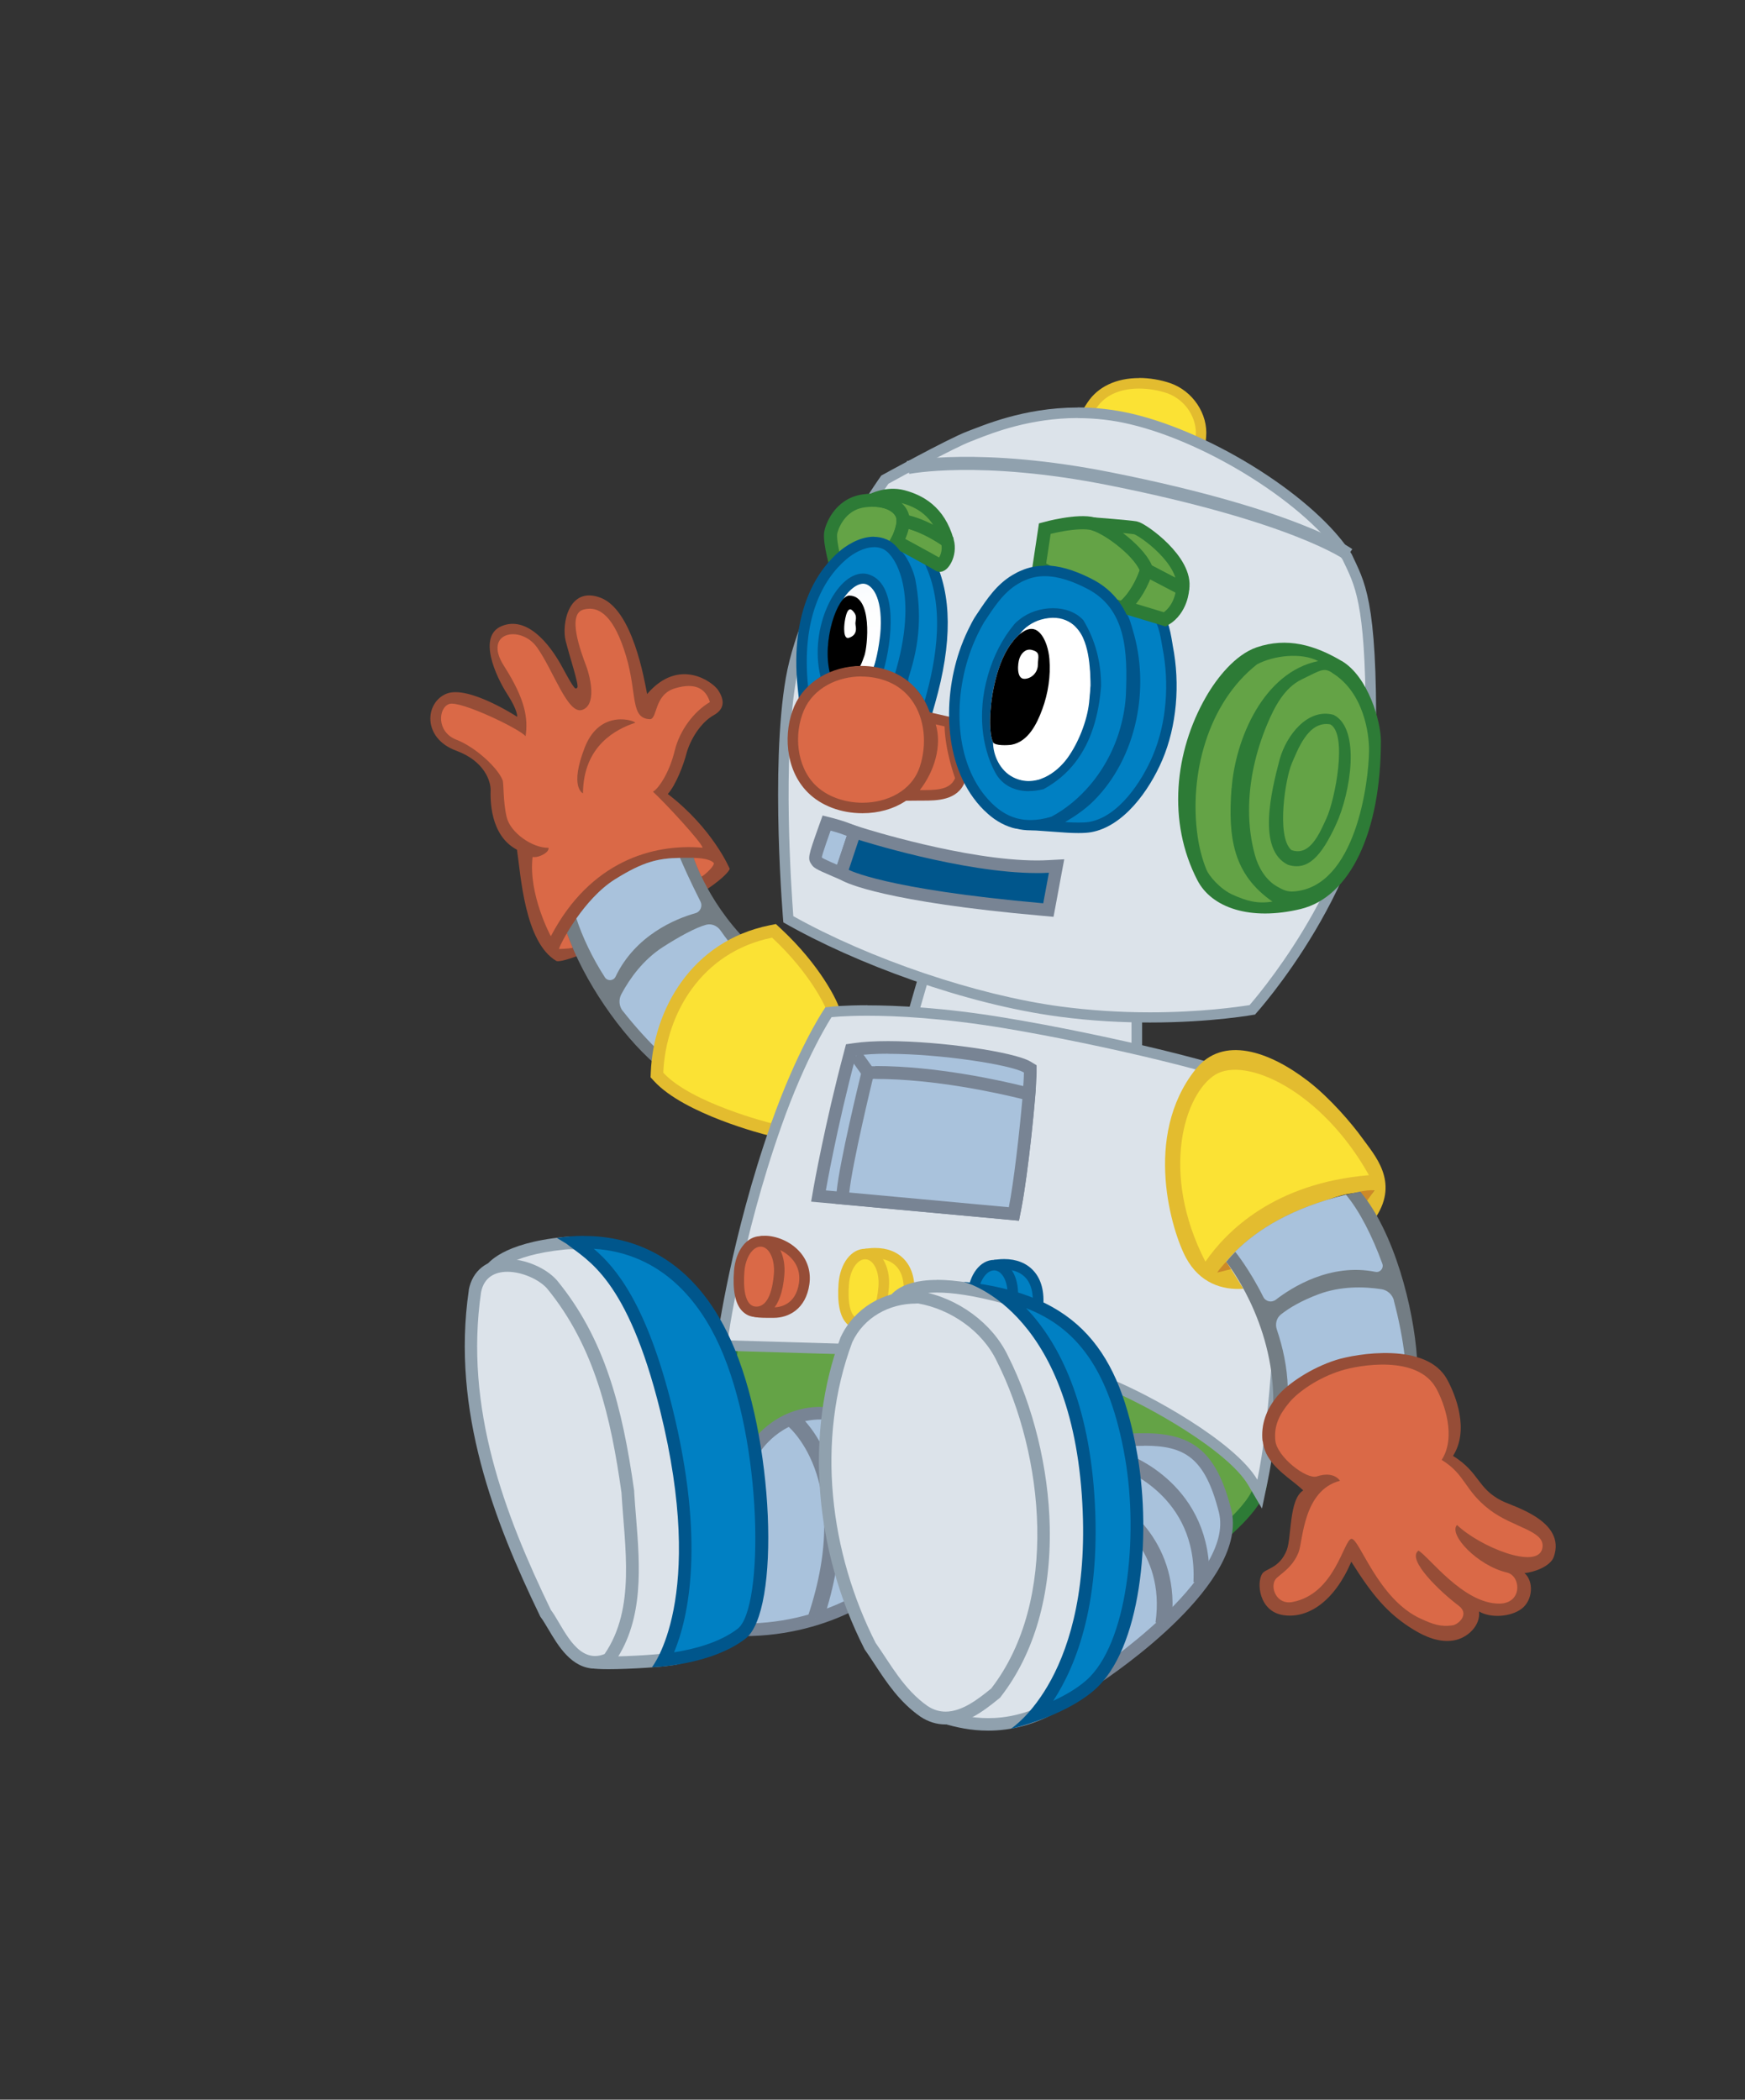
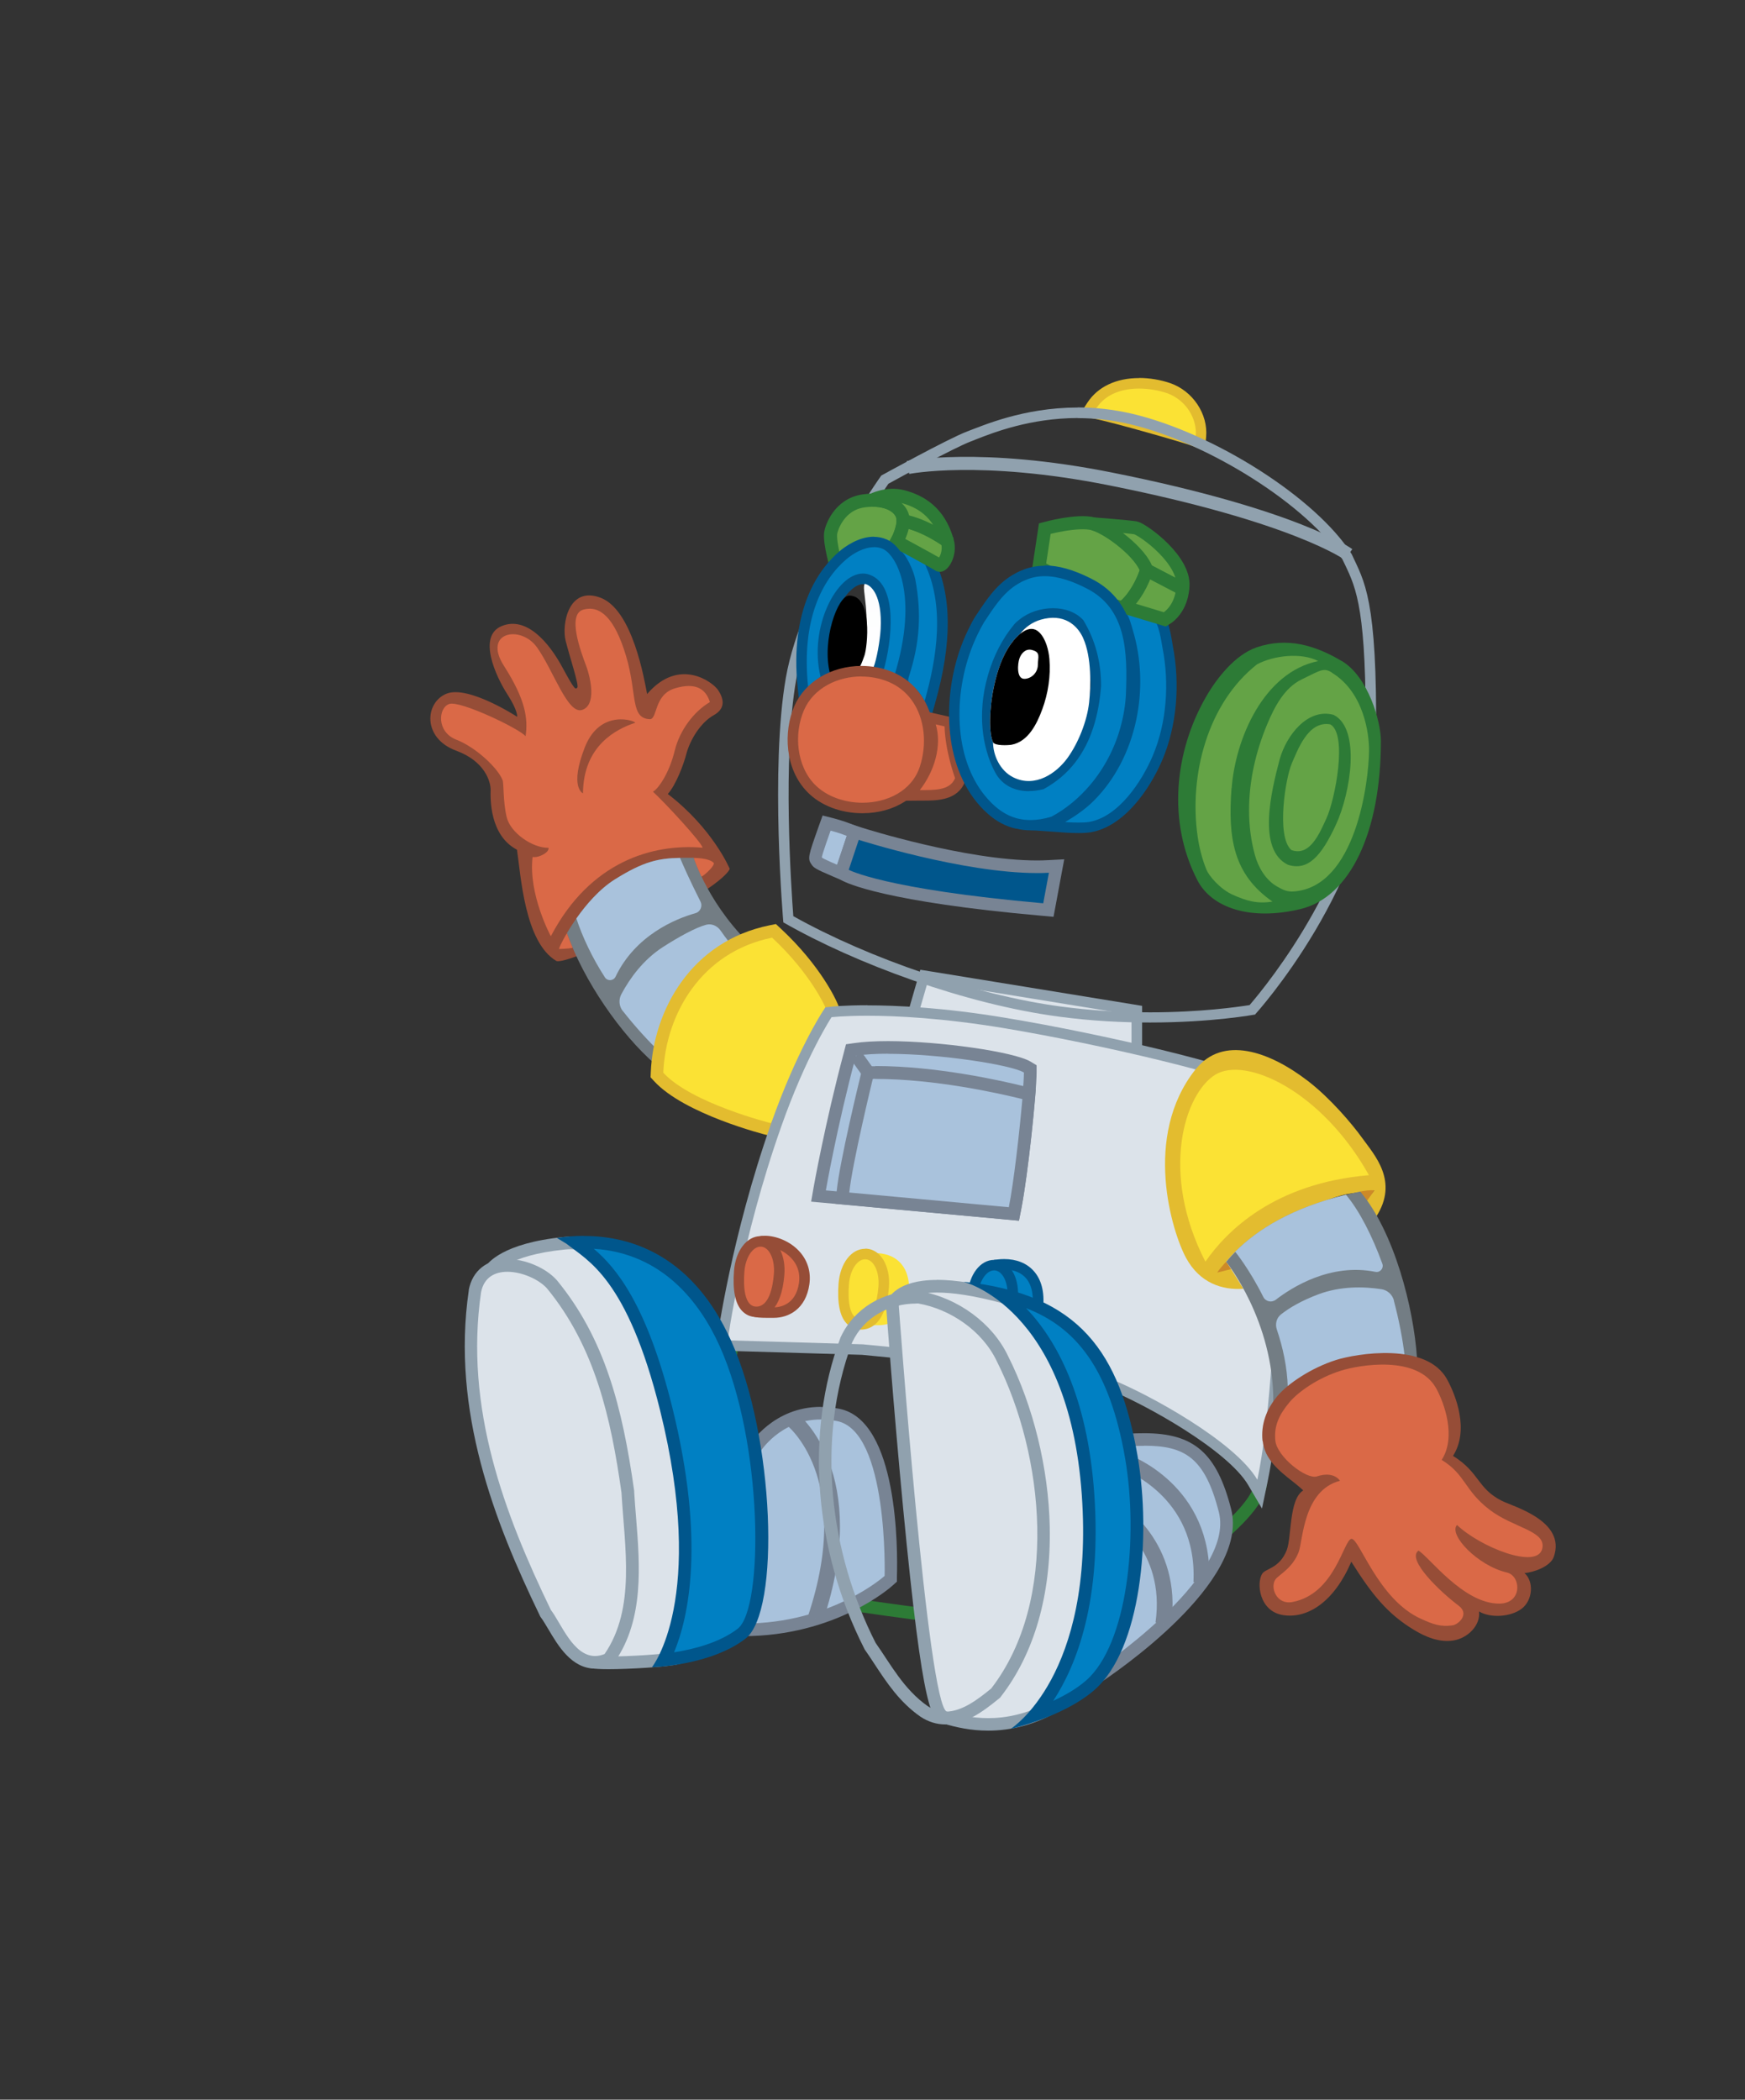
<svg xmlns="http://www.w3.org/2000/svg" width="133" height="160" viewBox="0 0 133 160" fill="none">
  <rect x="0" y="0" width="133" height="160" fill="#333333" stroke="none" />
  <path d="M42.418 73.231C42.418 73.231 43.002 73.623 49.21 70.447C55.418 67.271 55.618 66.207 55.618 66.207C55.618 66.207 54.346 63.151 50.898 60.503C51.538 59.799 52.13 58.167 52.306 57.471C52.594 56.367 53.41 55.047 54.394 54.503C55.378 53.959 55.122 53.175 54.73 52.583C54.338 51.991 51.77 50.031 49.322 52.887C49.106 51.791 48.226 46.487 45.778 45.551C43.33 44.615 42.794 47.583 43.114 48.839C43.434 50.095 44.146 52.231 44.002 52.391C43.858 52.551 43.826 52.631 42.842 50.815C41.858 48.999 40.146 46.935 38.25 47.703C36.354 48.471 37.818 51.583 38.658 52.887C39.498 54.191 39.418 54.623 39.418 54.623C39.418 54.623 35.714 52.207 34.05 52.855C32.386 53.503 32.154 56.247 34.778 57.207C36.946 58.007 37.41 59.559 37.394 60.215C37.378 60.871 37.314 63.655 39.402 64.751C39.698 66.687 39.978 71.807 42.41 73.231H42.418Z" fill="#964D37" />
  <path d="M52.875 65.365C50.563 65.349 49.475 65.381 46.875 66.997C45.179 68.053 43.851 70.021 43.211 71.101C44.475 74.733 47.355 78.869 49.931 81.085C53.779 75.149 56.971 74.101 59.147 73.661C54.875 70.501 53.267 66.493 52.875 65.365Z" fill="#737D84" />
  <path d="M51.834 65.375C50.17 65.407 49.05 65.647 46.874 67.007C45.674 67.759 44.65 68.967 43.93 69.991C44.378 71.359 45.122 72.959 46.106 74.479C46.306 74.783 46.754 74.751 46.914 74.431C48.426 71.263 51.506 70.007 52.994 69.591C53.378 69.487 53.57 69.055 53.386 68.695C52.57 67.079 52.034 65.863 51.834 65.383V65.375Z" fill="#A9C2DC" />
  <path d="M47.466 77.045C47.178 76.677 47.138 76.181 47.354 75.765C48.01 74.541 49.026 73.133 50.53 72.165C51.698 71.413 53.01 70.685 53.818 70.469C54.234 70.357 54.666 70.549 54.914 70.901C55.722 72.069 56.722 73.237 57.962 74.237L57.938 74.373C56.01 74.869 53.226 76.333 50.45 80.325C49.41 79.341 48.402 78.221 47.474 77.045H47.466Z" fill="#A9C2DC" />
  <path d="M58.666 86.061C58.41 85.997 52.434 84.493 50.218 82.069L50.082 81.925V81.725C50.274 77.221 53.026 72.149 58.762 70.989L59.002 70.941L59.186 71.109C62.194 73.901 63.314 76.469 63.362 76.573L63.45 76.773L59.058 86.165L58.674 86.069L58.666 86.061Z" fill="#FBE234" />
  <path d="M58.85 71.454C61.818 74.214 62.906 76.758 62.906 76.758L58.77 85.59C58.77 85.59 52.706 84.086 50.554 81.742C50.738 77.302 53.434 72.55 58.842 71.454M59.138 70.414L58.658 70.51C52.666 71.726 49.794 77.006 49.602 81.702L49.586 82.094L49.85 82.382C52.17 84.91 58.282 86.454 58.538 86.518L59.306 86.71L59.642 85.998L63.778 77.166L63.962 76.774L63.794 76.382C63.746 76.27 62.586 73.622 59.506 70.758L59.146 70.422L59.138 70.414Z" fill="#E3BC2F" />
  <path d="M41.978 71.333C41.978 71.333 40.25 68.141 40.594 65.301C41.074 65.397 41.906 64.925 41.802 64.605C40.594 64.629 38.906 63.469 38.618 62.269C38.33 61.069 38.41 59.717 38.306 59.453C37.97 58.557 36.298 56.957 34.778 56.365C33.258 55.773 33.394 53.933 34.242 53.645C35.09 53.357 39.746 55.613 40.058 56.109C40.258 54.765 40.058 53.317 38.41 50.741C36.762 48.165 39.682 47.581 40.93 49.333C42.178 51.085 43.258 54.437 44.354 54.101C45.45 53.765 45.058 51.765 44.666 50.717C44.274 49.669 43.194 46.797 44.466 46.453C45.738 46.109 46.842 47.077 47.714 49.981C48.586 52.885 48.01 54.773 49.562 54.805C50.122 54.725 49.85 52.933 51.442 52.453C53.034 51.973 53.802 52.509 54.106 53.501C52.89 54.213 51.81 55.645 51.434 57.173C50.978 59.061 50.074 60.205 49.762 60.325C50.674 61.157 53.522 64.237 53.546 64.597C49.754 64.277 44.986 65.629 41.994 71.325L41.978 71.333Z" fill="#DA6947" />
  <path d="M44.433 60.455C44.433 60.455 43.377 60.015 44.569 56.959C45.761 53.903 48.545 54.983 48.409 55.079C47.009 55.543 44.457 56.791 44.433 60.463V60.455Z" fill="#964D37" />
  <path d="M54.411 65.775C54.091 65.367 52.875 65.375 52.875 65.375C52.979 65.671 53.163 66.167 53.459 66.791C53.491 66.855 54.419 66.087 54.411 65.775Z" fill="#DA6947" />
  <path d="M43.21 71.109C43.21 71.109 42.722 71.917 42.602 72.317C43.202 72.301 43.506 72.253 43.65 72.229C43.49 71.853 43.338 71.485 43.21 71.117V71.109Z" fill="#DA6947" />
-   <path d="M80.481 124.201C78.457 124.017 59.777 121.993 56.769 120.521C53.769 119.049 55.593 103.777 55.993 100.729L56.025 100.473L56.257 100.361C59.377 98.865 62.849 98.113 66.577 98.113C79.049 98.113 91.169 106.321 94.881 110.721C95.769 111.769 96.153 112.577 96.049 113.169C95.489 116.513 83.273 124.209 80.609 124.209C80.609 124.209 80.513 124.209 80.465 124.209L80.481 124.201Z" fill="#64A346" />
  <path d="M66.586 98.585C81.362 98.585 96.018 110.561 95.594 113.081C95.074 116.145 83.226 123.721 80.626 123.721C80.594 123.721 80.554 123.721 80.522 123.721C78.154 123.505 59.826 121.481 56.978 120.089C54.13 118.697 56.466 100.793 56.466 100.793C59.722 99.233 63.154 98.593 66.586 98.593M66.586 97.633C62.778 97.633 59.242 98.409 56.058 99.929L55.586 100.153L55.522 100.673C55.522 100.721 54.93 105.241 54.706 109.873C54.274 118.625 55.402 120.385 56.562 120.953C59.874 122.577 80.242 124.665 80.442 124.681C80.498 124.681 80.562 124.689 80.634 124.689C82.546 124.689 87.066 121.961 89.434 120.353C91.93 118.657 96.17 115.481 96.546 113.249C96.674 112.497 96.266 111.593 95.266 110.409C91.498 105.953 79.218 97.633 66.594 97.633H66.586Z" fill="#2D7B36" />
  <path d="M69.602 77.212L70.426 74.348L86.642 76.996V79.956L69.602 77.212Z" fill="#DCE3EA" />
  <path d="M70.714 74.802L86.242 77.33V79.482L70.114 76.882L70.714 74.802ZM70.146 73.898L69.946 74.578L69.346 76.658L69.098 77.53L69.994 77.674L86.122 80.274L87.05 80.426V76.65L86.378 76.538L70.85 74.01L70.154 73.898H70.146Z" fill="#90A1AE" />
  <path d="M95.48 112.96C93.888 110.256 87.584 106.688 84.504 105.456C81.712 104.336 65.872 102.856 65.712 102.84L55 102.52L55.056 102.08C55.064 102 56.12 94.304 59.152 85.728C61.056 80.336 62.96 77.416 63.04 77.288L63.144 77.136L63.328 77.112C63.328 77.112 64.32 77 66.112 77C68.272 77 71.848 77.168 76.576 77.952C83.856 79.16 94.256 81.6 96.256 82.816C98.464 84.16 97.84 105.112 96.224 112.84L96.016 113.856L95.488 112.96H95.48Z" fill="#DCE3EA" />
  <path d="M66.113 77.402C68.337 77.402 71.865 77.578 76.513 78.346C83.961 79.586 94.153 82.01 96.049 83.162C97.865 84.266 97.553 104.546 95.833 112.762C94.113 109.834 87.537 106.234 84.657 105.082C81.777 103.93 65.761 102.442 65.761 102.442L55.465 102.138C55.465 102.138 56.489 94.506 59.537 85.866C61.441 80.458 63.377 77.514 63.377 77.514C63.377 77.514 64.321 77.402 66.113 77.402ZM66.113 76.602C64.297 76.602 63.321 76.714 63.281 76.722L62.913 76.762L62.705 77.074C62.625 77.194 60.697 80.162 58.777 85.602C55.737 94.218 54.673 101.954 54.665 102.034L54.545 102.914L55.433 102.938L65.705 103.242C70.153 103.658 82.089 104.922 84.353 105.826C87.393 107.042 93.593 110.538 95.137 113.17L96.185 114.954L96.609 112.93C97.417 109.066 97.985 102.146 98.065 95.306C98.193 83.53 96.889 82.738 96.465 82.482C94.393 81.218 84.113 78.802 76.641 77.562C71.889 76.77 68.289 76.61 66.113 76.61V76.602Z" fill="#90A1AE" />
  <path d="M90.993 33.599C90.417 33.375 85.041 31.815 83.473 31.511L82.889 31.399L83.217 30.903C84.129 29.503 85.681 29.207 86.825 29.207C87.849 29.207 88.665 29.439 89.065 29.575C90.625 30.111 91.689 31.695 91.537 33.263L91.489 33.791L90.993 33.599Z" fill="#FBE234" />
  <path d="M86.816 29.609C87.6 29.609 88.36 29.761 88.928 29.953C90.384 30.457 91.256 31.905 91.136 33.225C90.496 32.977 85.08 31.409 83.552 31.121C84.296 29.977 85.592 29.609 86.824 29.609M86.824 28.809C85.072 28.809 83.672 29.473 82.88 30.681L82.232 31.681L83.4 31.905C84.84 32.185 90.24 33.737 90.848 33.969L91.832 34.353L91.928 33.297C92.088 31.553 90.912 29.785 89.184 29.193C88.456 28.945 87.616 28.801 86.816 28.801L86.824 28.809Z" fill="#E3BC2F" />
-   <path d="M87.664 77.533C85.312 77.533 82.992 77.381 80.776 77.085C74.28 76.213 66 73.397 60.096 70.053C59.968 68.453 59.208 58.005 60.296 51.725C61.416 45.325 66.856 37.397 67.448 36.557C68.104 36.197 72.528 33.765 73.864 33.261L74.24 33.117C75.608 32.581 78.456 31.461 82.144 31.461C83.52 31.461 84.896 31.621 86.224 31.933C92.368 33.389 100.064 38.301 102.688 42.453L102.888 42.885C103.76 44.717 104.576 46.445 104.48 56.405C104.384 66.445 96.392 75.877 95.448 76.949C94.792 77.061 91.776 77.525 87.656 77.525L87.664 77.533Z" fill="#DCE3EA" />
  <path d="M82.144 31.863C83.488 31.863 84.832 32.015 86.128 32.327C92.168 33.751 99.712 38.559 102.32 42.631C102.384 42.775 102.456 42.919 102.528 43.063C103.376 44.847 104.176 46.535 104.08 56.407C103.984 66.031 96.504 75.127 95.24 76.591C94.376 76.727 91.504 77.143 87.656 77.143C85.32 77.143 83.024 76.991 80.816 76.695C74.432 75.839 66.312 73.087 60.464 69.815C60.304 67.671 59.632 57.799 60.68 51.799C61.752 45.639 66.92 38.007 67.712 36.863C68.584 36.383 72.728 34.119 73.992 33.639C74.104 33.599 74.232 33.551 74.376 33.487C75.72 32.959 78.52 31.863 82.136 31.855M82.136 31.055C77.976 31.055 74.84 32.463 73.712 32.879C72.24 33.439 67.168 36.239 67.168 36.239C67.168 36.239 61.104 44.743 59.896 51.647C58.688 58.551 59.704 70.287 59.704 70.287C65.224 73.447 73.552 76.519 80.712 77.471C83.216 77.807 85.576 77.919 87.656 77.919C92.4 77.919 95.656 77.311 95.656 77.311C95.656 77.311 104.776 67.295 104.88 56.399C104.984 45.503 103.976 44.319 103.024 42.231C100.296 37.919 92.48 32.991 86.312 31.535C84.84 31.191 83.44 31.047 82.144 31.047L82.136 31.055Z" fill="#90A1AE" />
  <path d="M69.201 35.626C69.201 35.626 74.681 34.506 84.649 36.498C98.769 39.314 102.777 42.25 102.777 42.25" stroke="#90A1AE" stroke-miterlimit="10" />
  <path d="M102.257 50.37C100.225 49.162 98.097 48.538 95.777 49.33C94.145 49.89 92.745 51.666 91.921 53.098C89.513 57.282 88.961 62.634 91.265 67.082C92.353 69.178 95.289 70.186 99.113 69.274C102.937 68.362 105.249 63.362 105.249 56.458C105.249 54.986 104.289 51.57 102.257 50.362V50.37Z" fill="#2D7B36" />
  <path d="M93.872 60.08C94.152 56.304 96.312 51.224 100.472 50.376C99.192 49.704 97.088 49.944 95.808 50.624C92.016 53.608 90.616 59.096 91.28 63.728C91.408 64.608 91.624 65.472 91.96 66.288C92.128 66.704 92.96 67.744 93.976 68.192C94.992 68.64 95.792 68.896 96.984 68.704C93.992 66.624 93.584 63.848 93.864 60.072L93.872 60.08Z" fill="#64A346" />
  <path d="M101.513 51.249C100.889 50.865 100.681 51.057 99.217 51.769C97.897 52.409 97.153 53.833 96.585 55.185C95.713 57.265 95.193 59.513 95.201 61.777C95.201 62.921 95.345 64.065 95.649 65.169C95.897 66.065 96.441 67.033 97.305 67.537C97.777 67.809 98.113 67.977 98.641 67.929C103.329 67.553 104.321 59.625 104.345 57.217C104.361 55.945 103.961 52.745 101.505 51.257L101.513 51.249Z" fill="#64A346" />
  <path d="M97.544 57.825C96.88 60.328 95.808 64.745 98.16 65.897C99.68 66.385 100.704 65.257 101.824 62.84C102.944 60.425 103.736 55.513 101.64 54.472C99.68 53.937 98.056 56.017 97.544 57.833V57.825Z" fill="#2D7B36" />
  <path d="M98.449 58.208C98.001 59.2 97.241 63.736 98.425 64.776C99.833 65.288 100.569 63.52 101.105 62.344C101.753 60.936 102.729 55.944 101.393 55.2C99.681 54.888 98.889 57.216 98.441 58.208H98.449Z" fill="#64A346" />
  <path d="M70.121 53.602C69.881 53.162 69.553 52.754 69.169 52.426C69.081 52.354 68.961 52.25 68.889 52.082C68.769 51.818 68.857 51.562 68.905 51.402C69.705 48.906 69.849 46.754 69.369 44.202C69.257 43.586 68.689 42.378 68.289 42.17L68.601 41.434C69.681 41.81 70.649 42.522 70.689 42.554L70.769 42.61L70.809 42.698C72.137 45.41 72.153 48.946 70.857 53.514L70.585 54.466L70.121 53.594V53.602Z" fill="#0080C3" />
  <path d="M68.474 41.826C69.513 42.186 70.45 42.89 70.45 42.89C72.034 46.122 71.418 50.106 70.474 53.418C70.21 52.93 69.858 52.49 69.425 52.13C69.362 52.074 69.29 52.018 69.249 51.938C69.194 51.81 69.242 51.674 69.281 51.538C70.106 48.978 70.249 46.762 69.761 44.146C69.641 43.522 69.049 42.13 68.474 41.834M68.737 41.082L68.106 42.546C68.362 42.706 68.882 43.738 68.986 44.298C69.45 46.778 69.314 48.874 68.529 51.298C68.474 51.482 68.346 51.858 68.529 52.266C68.641 52.514 68.817 52.658 68.913 52.738C69.266 53.034 69.561 53.402 69.778 53.802L70.713 55.546L71.257 53.642C72.585 48.978 72.561 45.346 71.186 42.546L71.097 42.37L70.945 42.258C70.906 42.226 69.889 41.482 68.754 41.082H68.737Z" fill="#00568C" />
  <path d="M63.778 43.321C63.778 43.321 63.209 41.385 63.313 40.617C63.361 40.265 63.929 38.441 65.817 38.169C67.706 37.897 68.874 38.729 68.834 39.689C68.793 40.649 68.041 41.961 68.041 41.961C68.041 41.961 67.362 41.657 66.09 41.689C64.513 41.721 63.778 43.321 63.778 43.321Z" fill="#64A346" stroke="#2D7B36" stroke-miterlimit="10" />
  <path d="M72.21 41.239C72.21 41.239 70.554 40.007 68.842 39.695C68.818 40.295 68.546 40.903 68.338 41.279C68.338 41.279 71.114 42.775 71.57 43.063C71.802 43.207 72.482 42.295 72.21 41.239Z" fill="#64A346" stroke="#2D7B36" stroke-miterlimit="10" />
  <path d="M61.193 52.393C60.561 46.409 62.833 43.505 64.241 42.305C64.601 42.001 65.545 41.289 66.609 41.289C66.905 41.289 67.177 41.345 67.433 41.457C68.649 41.977 70.521 45.129 68.561 51.577L68.425 52.025L68.001 51.817C67.737 51.689 67.481 51.585 67.209 51.497L66.841 51.377L66.945 51.009C67.593 48.729 67.945 44.857 66.153 44.177C66.025 44.129 65.897 44.105 65.769 44.105C65.257 44.105 64.689 44.465 64.169 45.121C63.145 46.425 62.321 48.961 62.921 51.465L62.977 51.705L61.265 53.153L61.185 52.401L61.193 52.393Z" fill="#0080C3" />
  <path d="M66.61 41.69C66.834 41.69 67.066 41.73 67.282 41.826C68.282 42.258 70.066 45.274 68.178 51.458C67.89 51.314 67.61 51.202 67.338 51.114C67.978 48.858 68.474 44.618 66.298 43.802C66.122 43.738 65.946 43.706 65.77 43.706C63.738 43.706 61.634 47.842 62.538 51.562L61.594 52.362C61.05 47.154 62.714 44.138 64.506 42.618C65.034 42.17 65.834 41.698 66.618 41.698M66.618 40.898C65.426 40.898 64.378 41.674 63.986 42.01C62.514 43.258 60.154 46.282 60.802 52.45L60.962 53.954L62.114 52.978L63.058 52.178L63.434 51.858L63.314 51.378C62.738 49.002 63.522 46.602 64.482 45.378C64.914 44.826 65.386 44.514 65.762 44.514C65.85 44.514 65.93 44.53 66.01 44.562C67.458 45.106 67.194 48.674 66.562 50.914L66.354 51.65L67.082 51.89C67.33 51.97 67.578 52.074 67.818 52.194L68.658 52.61L68.93 51.714C70.01 48.178 69.882 45.746 69.578 44.338C69.234 42.73 68.474 41.49 67.578 41.106C67.274 40.978 66.938 40.906 66.594 40.906L66.618 40.898Z" fill="#00568C" />
  <path d="M68.832 39.689C70.552 40.001 72.201 41.233 72.201 41.233C71.561 38.921 70.04 38.169 68.808 37.841C67.593 37.521 66.481 38.113 66.481 38.113C67.969 38.105 68.856 38.841 68.832 39.681V39.689Z" fill="#64A346" stroke="#2D7B36" stroke-linejoin="bevel" />
-   <path d="M65.912 44.49C65.209 44.37 64.416 45.362 64.312 45.602C65.632 44.819 66.424 46.834 65.825 49.651C65.689 50.291 65.513 50.763 65.513 50.763C65.513 50.763 66.561 50.907 66.561 50.898C66.825 50.251 67.073 48.803 67.121 47.931C67.249 45.386 66.416 44.578 65.904 44.49H65.912Z" fill="url(#paint0_radial_3743_213045)" />
+   <path d="M65.912 44.49C65.632 44.819 66.424 46.834 65.825 49.651C65.689 50.291 65.513 50.763 65.513 50.763C65.513 50.763 66.561 50.907 66.561 50.898C66.825 50.251 67.073 48.803 67.121 47.931C67.249 45.386 66.416 44.578 65.904 44.49H65.912Z" fill="url(#paint0_radial_3743_213045)" />
  <path d="M64.721 45.387C63.857 45.387 62.617 48.795 63.257 51.307C64.009 50.915 64.897 50.795 65.553 50.771C65.553 50.771 65.665 50.603 65.889 49.947C66.113 49.291 66.537 45.379 64.729 45.387H64.721Z" fill="black" />
-   <path d="M64.969 46.523C64.504 46.059 64.361 47.555 64.361 47.555C64.361 47.555 64.216 48.795 64.728 48.595C65.24 48.411 65.288 48.043 65.209 47.643C65.136 47.275 65.441 46.987 64.969 46.523Z" fill="white" />
  <path d="M65.736 61.576C64.2 61.576 62.784 61.04 61.848 60.096C60.208 58.448 60.136 55.768 60.912 53.976C61.656 52.256 63.52 51.152 65.672 51.152C66.44 51.152 67.2 51.304 67.872 51.584C68.664 51.912 69.32 52.432 69.816 53.12C70.864 54.568 71.12 56.648 70.488 58.56C69.88 60.392 68.016 61.576 65.744 61.576H65.736Z" fill="#DA6947" />
  <path d="M65.664 51.554C66.368 51.554 67.08 51.69 67.712 51.954C68.464 52.266 69.056 52.762 69.488 53.354C70.504 54.754 70.664 56.746 70.104 58.434C69.488 60.282 67.616 61.17 65.736 61.17C64.384 61.17 63.024 60.706 62.128 59.81C60.704 58.378 60.496 55.93 61.272 54.13C62.008 52.418 63.848 51.546 65.664 51.546M65.664 50.746C63.352 50.746 61.344 51.954 60.536 53.818C59.712 55.738 59.792 58.602 61.56 60.378C62.568 61.394 64.088 61.97 65.736 61.97C68.192 61.97 70.2 60.682 70.864 58.682C71.536 56.65 71.256 54.426 70.136 52.882C69.592 52.13 68.88 51.57 68.024 51.21C67.304 50.906 66.488 50.746 65.664 50.746Z" fill="#964D37" />
  <path d="M69.793 59.968C70.905 58.544 71.361 56.72 70.945 55.32L70.753 54.664L72.393 55.04V55.352C72.449 57.16 73.169 59.152 73.177 59.168L73.233 59.312L73.177 59.456C72.713 60.616 71.361 60.616 70.361 60.624H69.289L69.801 59.976L69.793 59.968Z" fill="#DA6947" />
  <path d="M71.321 55.201L71.993 55.353C72.041 57.257 72.793 59.297 72.793 59.297C72.401 60.281 71.105 60.201 70.105 60.209C71.201 58.809 71.817 56.841 71.321 55.201ZM70.161 54.113L70.553 55.425C70.937 56.705 70.505 58.393 69.473 59.713L68.449 61.025L70.113 61.009H70.353C71.401 61.009 72.977 61.001 73.537 59.593L73.649 59.313L73.545 59.025C73.545 59.025 72.841 57.081 72.793 55.337L72.777 54.713L72.169 54.577L71.497 54.425L70.161 54.121V54.113Z" fill="#964D37" />
  <path d="M82.201 63.081C81.673 63.081 81.169 63.041 81.169 63.041L79.889 62.945L80.993 62.297C81.873 61.777 82.561 61.265 83.089 60.737C86.137 57.697 87.313 52.497 85.953 48.089L85.921 47.969C85.753 47.385 85.657 47.161 85.601 47.073H85.577L84.457 45.953L85.881 46.321L85.825 46.537L85.889 46.321C85.961 46.337 87.665 46.785 87.945 46.857C88.497 46.913 88.737 47.697 88.969 49.105L89.001 49.265C89.569 52.161 89.289 55.257 88.233 57.745C87.265 60.025 85.401 62.609 83.097 63.017C82.881 63.057 82.585 63.073 82.201 63.073V63.081Z" fill="#0080C3" />
  <path d="M85.784 46.721L87.88 47.266C88.312 47.266 88.544 49.081 88.6 49.353C89.136 52.05 88.928 55.081 87.856 57.602C87.032 59.538 85.264 62.242 83.016 62.633C82.8 62.673 82.496 62.681 82.192 62.681C81.68 62.681 81.184 62.642 81.184 62.642C81.96 62.185 82.728 61.657 83.36 61.026C86.664 57.73 87.68 52.37 86.328 47.977C86.272 47.794 86.024 46.778 85.776 46.714M85.968 45.938L85.568 47.489C85.376 47.441 85.272 47.33 85.24 47.289C85.272 47.346 85.36 47.522 85.52 48.09L85.56 48.218C86.872 52.489 85.736 57.522 82.792 60.458C82.28 60.962 81.624 61.458 80.776 61.953L78.568 63.258L81.128 63.441C81.128 63.441 81.656 63.481 82.192 63.481C82.6 63.481 82.912 63.458 83.152 63.417C85.616 62.986 87.576 60.282 88.592 57.906C89.68 55.346 89.968 52.169 89.384 49.194C89.384 49.161 89.368 49.114 89.36 49.041C89.176 47.938 88.952 46.578 88.016 46.465L86.872 46.169C86.408 46.05 85.976 45.938 85.976 45.938H85.968Z" fill="#00568C" />
  <path d="M79.193 43.2L79.633 40.279C79.633 40.279 82.153 39.584 83.361 39.928C84.569 40.272 87.001 42.144 87.401 43.447C86.937 44.88 86.161 45.855 85.641 46.248C85.121 46.639 79.193 43.2 79.193 43.2Z" fill="#64A346" stroke="#2D7B36" stroke-miterlimit="10" />
  <path d="M86.546 40.222C86.049 40.134 83.353 39.926 83.353 39.926C84.561 40.27 86.993 42.142 87.394 43.446L90.138 44.878C90.513 42.742 87.049 40.31 86.546 40.222Z" fill="#64A346" stroke="#2D7B36" stroke-linejoin="bevel" />
  <path d="M87.393 43.449C87.377 43.505 87.353 43.577 87.321 43.649C86.849 44.969 86.129 45.881 85.641 46.249L88.785 47.201C90.073 46.433 90.137 44.881 90.137 44.881L87.393 43.449Z" fill="#64A346" stroke="#2D7B36" stroke-miterlimit="10" />
  <path d="M78.546 62.884C78.21 62.884 77.882 62.852 77.561 62.78C77.425 62.748 77.353 62.732 77.273 62.708C76.57 62.5 75.93 62.1 75.314 61.5C72.305 58.5 72.242 53.452 73.49 49.756C73.665 49.22 73.889 48.692 74.138 48.18C74.297 47.852 74.466 47.524 74.65 47.22L74.841 46.932C75.529 45.9 76.242 44.836 77.37 44.164C77.594 44.028 77.809 43.924 78.025 43.836C78.505 43.628 79.049 43.516 79.626 43.516C80.594 43.516 81.681 43.828 82.945 44.46C86.21 46.068 86.353 49.516 86.218 52.908C86.177 53.764 86.025 54.652 85.778 55.556C85.314 57.212 84.498 58.764 83.409 60.06C82.505 61.132 81.466 61.988 80.329 62.596C79.657 62.804 79.09 62.9 78.553 62.9L78.546 62.884ZM80.257 46.748C79.418 46.748 78.561 47.036 77.962 47.516C77.841 47.612 77.713 47.708 77.618 47.828C76.769 48.844 76.106 50.132 75.689 51.548C75.474 52.276 75.338 53.028 75.273 53.764C75.177 54.924 75.273 56.044 75.57 57.092C75.737 57.684 75.945 58.204 76.201 58.684C76.769 59.732 77.834 59.892 78.418 59.892C78.73 59.892 79.058 59.852 79.385 59.764C80.225 59.308 80.993 58.668 81.602 57.884C82.706 56.484 83.329 54.636 83.522 52.244C83.522 50.492 83.097 48.916 82.225 47.468C81.817 47.028 81.097 46.748 80.257 46.748Z" fill="#0080C3" />
  <path d="M79.617 43.906C80.721 43.906 81.833 44.338 82.761 44.81C85.873 46.338 85.937 49.698 85.817 52.882C85.777 53.746 85.625 54.602 85.393 55.442C84.953 57.034 84.169 58.53 83.105 59.794C82.281 60.77 81.289 61.618 80.137 62.234C79.553 62.41 79.033 62.49 78.553 62.49C78.233 62.49 77.937 62.458 77.657 62.394C77.569 62.378 77.481 62.354 77.401 62.33C76.713 62.122 76.121 61.73 75.601 61.218C75.585 61.202 75.569 61.186 75.553 61.17C72.873 58.498 72.569 53.762 73.881 49.882C74.057 49.354 74.273 48.842 74.505 48.354C74.657 48.034 74.825 47.722 75.001 47.418C75.737 46.314 76.433 45.186 77.577 44.498C77.761 44.386 77.961 44.282 78.169 44.202C78.641 43.994 79.129 43.906 79.617 43.906ZM78.425 60.282C78.777 60.282 79.137 60.234 79.489 60.146C79.497 60.146 79.513 60.146 79.521 60.146C80.521 59.602 81.305 58.922 81.921 58.138C83.193 56.514 83.753 54.458 83.921 52.274C83.921 50.442 83.489 48.786 82.569 47.258C82.001 46.634 81.145 46.346 80.257 46.346C79.337 46.346 78.393 46.65 77.713 47.202C77.569 47.314 77.433 47.426 77.313 47.562C76.409 48.642 75.721 49.986 75.305 51.434C75.089 52.178 74.937 52.954 74.881 53.73C74.785 54.906 74.881 56.09 75.193 57.202C75.353 57.786 75.569 58.346 75.857 58.874C76.401 59.874 77.377 60.29 78.425 60.29M79.617 43.114C78.985 43.114 78.393 43.234 77.849 43.474C77.641 43.554 77.409 43.674 77.169 43.818C75.961 44.538 75.225 45.642 74.513 46.714L74.337 46.978V46.994L74.313 47.01C74.137 47.298 73.969 47.626 73.785 48.002C73.529 48.53 73.305 49.082 73.121 49.626C71.833 53.442 71.913 58.658 74.985 61.73L75.001 61.746L75.049 61.786C75.697 62.426 76.393 62.85 77.169 63.082C77.257 63.106 77.345 63.13 77.433 63.146H77.481C77.825 63.234 78.185 63.274 78.553 63.274C79.121 63.274 79.737 63.178 80.369 62.986L80.449 62.962L80.521 62.922C81.705 62.29 82.777 61.402 83.721 60.29C84.849 58.954 85.697 57.346 86.169 55.642C86.425 54.706 86.585 53.786 86.625 52.906C86.737 50.122 86.897 45.93 83.129 44.074C81.809 43.41 80.665 43.09 79.633 43.09L79.617 43.114ZM78.425 59.49C77.825 59.49 77.009 59.314 76.561 58.49C76.313 58.042 76.121 57.546 75.961 56.978C75.681 55.978 75.585 54.906 75.673 53.786C75.729 53.074 75.865 52.354 76.073 51.65C76.473 50.29 77.113 49.05 77.929 48.066C77.985 48.002 78.105 47.906 78.209 47.818C78.737 47.394 79.505 47.138 80.257 47.138C80.953 47.138 81.545 47.346 81.929 47.738C82.729 49.09 83.121 50.562 83.121 52.234C82.937 54.53 82.337 56.298 81.289 57.634C80.721 58.354 80.049 58.922 79.233 59.386C78.961 59.45 78.689 59.482 78.425 59.482V59.49Z" fill="#00568C" />
  <path d="M82.56 48.632C82.096 47.6 81.056 46.72 79.312 47.224C78.688 47.408 78.128 47.8 77.744 48.312C77.464 48.544 77.216 48.832 77.048 49.072C76.384 50 76.016 51.128 75.776 52.232C75.376 54.056 75.368 55.896 75.688 56.56C75.688 57.552 76.216 58.736 77.24 59.24C78.912 60.064 80.536 58.904 81.368 57.752C82.2 56.6 82.856 54.928 83.008 53.544C83.144 52.304 83.208 50.08 82.56 48.64V48.632ZM78.048 48.104C78.048 48.104 77.984 48.144 77.952 48.168C77.984 48.136 78.016 48.12 78.048 48.104Z" fill="white" />
  <path d="M78.08 48.081C77.664 48.305 77.288 48.737 77.048 49.073C76.384 50.001 76.016 51.129 75.776 52.233C75.376 54.057 75.368 55.897 75.688 56.561C75.824 56.849 76.848 56.793 77.088 56.753C78.368 56.521 79.032 55.161 79.44 54.049C79.888 52.841 80.088 51.505 79.984 50.217C79.928 49.545 79.704 48.665 79.208 48.185C78.848 47.833 78.448 47.873 78.072 48.081H78.08Z" fill="black" />
  <path d="M78.624 49.522C78.168 49.418 77.832 49.786 77.696 50.186C77.568 50.546 77.448 51.73 78.072 51.73C78.208 51.73 78.328 51.698 78.448 51.65C78.824 51.49 79.104 51.106 79.104 50.658C79.104 50.066 79.352 49.69 78.616 49.522H78.624Z" fill="white" />
  <path d="M63.617 66.335C62.393 65.815 62.337 65.735 62.257 65.631C62.089 65.391 62.065 65.359 62.857 63.135L63.001 62.719L63.425 62.831C63.425 62.831 64.153 63.015 64.721 63.247L65.137 63.415L64.097 66.535L63.617 66.335Z" fill="#A9C2DC" />
  <path d="M63.305 63.297C63.305 63.297 63.993 63.472 64.537 63.697L63.801 65.897C63.801 65.897 62.705 65.433 62.641 65.344C62.593 65.281 63.305 63.297 63.305 63.297ZM62.697 62.145L62.401 62.968C61.593 65.249 61.529 65.433 61.873 65.904C62.017 66.097 62.089 66.201 63.433 66.769L64.393 67.177L64.721 66.192L65.457 63.992L65.745 63.136L64.905 62.8C64.305 62.56 63.585 62.368 63.553 62.361L62.705 62.145H62.697Z" fill="#788494" />
  <path d="M79.473 69.314C67.385 68.242 64.577 66.77 64.465 66.706L64.113 66.514L65.153 63.41L65.601 63.554C65.681 63.578 73.521 66.058 79.033 66.058C79.337 66.058 79.633 66.058 79.921 66.034L80.529 66.002L79.913 69.354L79.481 69.314H79.473Z" fill="#00568C" />
  <path d="M65.457 64.001C65.457 64.001 73.377 66.529 79.034 66.529C79.346 66.529 79.65 66.529 79.945 66.505L79.513 68.833C67.385 67.761 64.689 66.281 64.689 66.281L65.45 64.001M64.841 62.801L64.537 63.697L63.778 65.977L63.522 66.737L64.225 67.121C64.522 67.281 67.442 68.729 79.425 69.785L80.297 69.865L80.457 69.009L80.889 66.681L81.114 65.481L79.897 65.545C79.618 65.561 79.329 65.569 79.034 65.569C73.594 65.569 65.826 63.113 65.754 63.089L64.85 62.801H64.841Z" fill="#788494" />
  <path d="M62.393 91.144L62.481 90.632C62.489 90.584 63.345 85.728 64.785 80.32L64.865 80.016L65.177 79.968C65.865 79.872 66.705 79.824 67.681 79.824C71.473 79.824 77.121 80.616 78.281 81.32L78.513 81.464V81.736C78.513 83.176 77.857 89.512 77.345 92.096L77.257 92.52L62.377 91.152L62.393 91.144Z" fill="#A9C2DC" />
  <path d="M67.688 80.304C71.672 80.304 77.048 81.136 78.04 81.728C78.04 83.152 77.392 89.424 76.88 91.992L62.944 90.712C62.944 90.712 63.784 85.888 65.24 80.44C65.936 80.344 66.768 80.296 67.68 80.296M67.68 79.336C66.68 79.336 65.816 79.384 65.104 79.488L64.48 79.576L64.32 80.192C62.872 85.616 62.008 90.496 62 90.544L61.824 91.568L62.864 91.664L76.8 92.944L77.664 93.024L77.832 92.176C78.36 89.512 79.008 83.216 79.008 81.72V81.176L78.544 80.896C77.304 80.152 71.632 79.336 67.696 79.336H67.68Z" fill="#788494" />
  <path d="M64.201 91.314L64.249 90.834C64.473 88.61 65.985 82.37 66.057 82.106L66.145 81.746H66.713C71.297 81.746 76.161 82.826 78.041 83.29L78.441 83.386L78.409 83.794C78.185 86.426 77.737 90.25 77.369 92.09L77.281 92.514L64.209 91.314H64.201Z" fill="#A9C2DC" />
  <path d="M66.714 82.218C71.282 82.218 76.154 83.314 77.922 83.754C77.706 86.25 77.266 90.114 76.89 91.994L64.73 90.874C64.954 88.658 66.522 82.21 66.522 82.21C66.586 82.21 66.65 82.21 66.714 82.21M66.714 81.25H66.514H65.762L65.586 81.978C65.522 82.242 63.994 88.514 63.77 90.77L63.674 91.73L64.634 91.818L76.794 92.938L77.658 93.018L77.826 92.17C78.194 90.306 78.65 86.466 78.874 83.818L78.946 83.002L78.154 82.802C76.258 82.33 71.346 81.234 66.714 81.234V81.25Z" fill="#788494" />
  <path d="M66.522 82.217L65.258 80.449" stroke="#788494" stroke-miterlimit="10" />
  <path d="M58.465 100.023C57.833 100.023 57.601 99.967 57.529 99.943L57.289 99.863L57.257 99.615C56.977 97.455 56.857 94.839 57.937 94.599C58.049 94.575 58.177 94.559 58.305 94.559C59.001 94.559 60.009 94.903 60.673 95.671C61.185 96.263 61.401 96.999 61.289 97.799C61.065 99.431 59.945 100.015 58.969 100.015C58.865 100.015 58.809 100.015 58.809 100.015C58.713 100.015 58.577 100.023 58.465 100.023Z" fill="#DA6947" />
  <path d="M58.305 94.968C59.345 94.968 61.153 95.888 60.897 97.752C60.657 99.488 59.369 99.624 58.969 99.624C58.897 99.624 58.849 99.624 58.849 99.624C58.705 99.624 58.577 99.624 58.465 99.624C57.825 99.624 57.649 99.568 57.649 99.568C57.649 99.568 57.073 95.2 58.017 95C58.105 94.984 58.201 94.968 58.305 94.968ZM58.305 94.168C58.145 94.168 57.985 94.184 57.849 94.216C56.185 94.576 56.673 98.28 56.857 99.672L56.921 100.168L57.401 100.328C57.601 100.392 57.969 100.424 58.465 100.424C58.577 100.424 58.697 100.424 58.833 100.424C58.865 100.424 58.913 100.424 58.969 100.424C60.113 100.424 61.425 99.752 61.689 97.864C61.817 96.944 61.569 96.096 60.977 95.416C60.225 94.552 59.097 94.168 58.305 94.168Z" fill="#964D37" />
  <path d="M57.648 99.966C57.328 99.966 57.048 99.846 56.833 99.614C56.401 99.142 56.233 98.222 56.337 96.87C56.441 95.574 57.136 94.598 57.968 94.598H58.048C58.496 94.638 58.88 94.95 59.129 95.478C59.337 95.934 59.432 96.51 59.385 97.11C59.24 98.95 58.624 99.966 57.648 99.966Z" fill="#DA6947" />
  <path d="M57.968 94.999C57.968 94.999 58 94.999 58.016 94.999C58.64 95.047 59.072 95.975 58.984 97.079C58.896 98.175 58.584 99.567 57.648 99.567C56.712 99.567 56.648 97.999 56.736 96.903C56.816 95.831 57.36 94.999 57.968 94.999ZM57.968 94.199C56.912 94.199 56.064 95.311 55.944 96.839C55.832 98.303 56.032 99.327 56.544 99.879C56.84 100.199 57.216 100.359 57.648 100.359C58.352 100.359 59.56 99.943 59.784 97.127C59.832 96.463 59.736 95.807 59.488 95.295C59.184 94.639 58.664 94.239 58.072 94.191C58.032 94.191 58 94.191 57.96 94.191L57.968 94.199Z" fill="#964D37" />
  <path d="M66.434 100.992C65.802 100.992 65.57 100.936 65.498 100.912L65.258 100.832L65.226 100.584C64.946 98.424 64.834 95.808 65.906 95.568C66.082 95.528 66.362 95.488 66.69 95.488C67.258 95.488 68.058 95.616 68.634 96.248C69.154 96.816 69.37 97.656 69.266 98.752C69.122 100.4 67.978 100.984 66.962 100.984C66.85 100.984 66.778 100.984 66.778 100.984C66.682 100.984 66.554 100.992 66.434 100.992Z" fill="#FBE234" />
-   <path d="M66.689 95.89C67.721 95.89 69.073 96.378 68.865 98.722C68.713 100.45 67.393 100.594 66.961 100.594C66.873 100.594 66.825 100.594 66.825 100.594C66.681 100.594 66.553 100.594 66.441 100.594C65.801 100.594 65.625 100.538 65.625 100.538C65.625 100.538 65.049 96.17 65.993 95.97C66.185 95.93 66.433 95.898 66.697 95.898M66.697 95.098C66.329 95.098 66.017 95.146 65.825 95.194C64.169 95.554 64.649 99.258 64.833 100.65L64.897 101.146L65.377 101.306C65.577 101.37 65.945 101.402 66.441 101.402C66.553 101.402 66.673 101.402 66.809 101.402C66.849 101.402 66.905 101.402 66.969 101.402C68.105 101.402 69.497 100.722 69.673 98.802C69.785 97.586 69.537 96.642 68.937 95.986C68.401 95.402 67.633 95.098 66.697 95.098Z" fill="#E3BC2F" />
  <path d="M65.625 100.927C65.305 100.927 65.025 100.807 64.809 100.575C64.377 100.103 64.209 99.183 64.313 97.831C64.417 96.535 65.113 95.559 65.945 95.559H66.025C66.473 95.599 66.857 95.911 67.105 96.439C67.313 96.895 67.409 97.471 67.361 98.071C67.217 99.911 66.601 100.927 65.625 100.927Z" fill="#FBE234" />
  <path d="M65.937 95.96C65.937 95.96 65.969 95.96 65.985 95.96C66.609 96.008 67.041 96.936 66.953 98.04C66.865 99.136 66.553 100.528 65.617 100.528C64.681 100.528 64.617 98.96 64.705 97.864C64.785 96.792 65.329 95.96 65.937 95.96ZM65.937 95.16C64.881 95.16 64.033 96.272 63.913 97.8C63.801 99.264 64.001 100.288 64.513 100.84C64.809 101.16 65.185 101.32 65.617 101.32C66.321 101.32 67.529 100.904 67.753 98.088C67.873 96.496 67.145 95.232 66.049 95.152C66.009 95.152 65.977 95.152 65.937 95.152V95.16Z" fill="#E3BC2F" />
  <path d="M76.274 101.84C75.642 101.84 75.402 101.784 75.33 101.76L75.09 101.68L75.058 101.432C74.778 99.272 74.658 96.656 75.738 96.424C75.914 96.384 76.194 96.344 76.53 96.344C77.098 96.344 77.898 96.48 78.474 97.104C78.994 97.672 79.21 98.512 79.106 99.608C78.962 101.256 77.818 101.84 76.802 101.84C76.69 101.84 76.618 101.84 76.618 101.84C76.53 101.84 76.394 101.848 76.282 101.848L76.274 101.84Z" fill="#0080C3" />
  <path d="M76.522 96.737C77.554 96.737 78.906 97.225 78.698 99.569C78.546 101.297 77.226 101.441 76.794 101.441C76.706 101.441 76.658 101.441 76.658 101.441C76.514 101.441 76.386 101.441 76.274 101.441C75.634 101.441 75.458 101.385 75.458 101.385C75.458 101.385 74.882 97.017 75.826 96.817C76.018 96.777 76.266 96.745 76.53 96.745M76.53 95.945C76.162 95.945 75.85 95.993 75.658 96.041C73.994 96.401 74.482 100.105 74.666 101.497L74.73 101.993L75.21 102.153C75.41 102.217 75.778 102.249 76.274 102.249C76.386 102.249 76.506 102.249 76.642 102.249C76.682 102.249 76.738 102.249 76.802 102.249C77.938 102.249 79.33 101.569 79.506 99.649C79.618 98.433 79.37 97.489 78.77 96.833C78.234 96.249 77.466 95.945 76.53 95.945Z" fill="#00568C" />
  <path d="M75.449 101.774C75.129 101.774 74.849 101.654 74.633 101.422C74.201 100.95 74.033 100.03 74.137 98.678C74.241 97.382 74.937 96.406 75.761 96.406H75.841C76.145 96.43 76.417 96.582 76.649 96.846C77.049 97.31 77.249 98.086 77.185 98.918C77.001 101.278 76.137 101.774 75.449 101.774Z" fill="#0080C3" />
  <path d="M75.769 96.808C75.769 96.808 75.801 96.808 75.817 96.808C76.441 96.856 76.873 97.784 76.785 98.888C76.697 99.984 76.385 101.376 75.449 101.376C74.513 101.376 74.449 99.808 74.537 98.712C74.617 97.64 75.161 96.808 75.769 96.808ZM75.769 96.008C74.713 96.008 73.865 97.12 73.745 98.648C73.633 100.112 73.833 101.136 74.345 101.688C74.641 102.008 75.017 102.168 75.449 102.168C76.153 102.168 77.361 101.752 77.585 98.936C77.633 98.272 77.537 97.616 77.289 97.104C76.985 96.448 76.465 96.048 75.873 96C75.833 96 75.801 96 75.761 96L75.769 96.008Z" fill="#00568C" />
  <path d="M91.129 81.479C87.049 86.607 89.346 93.911 90.394 95.847C91.442 97.783 93.177 98.327 94.761 98.207C94.761 98.207 93.874 96.719 93.45 96.151C93.65 95.919 93.874 95.663 94.145 95.383C94.145 95.383 99.353 91.791 102.417 91.047C102.793 90.935 104.753 90.711 104.753 90.711C104.753 90.711 104.097 91.543 104.057 91.511C104.361 91.991 104.601 92.295 104.881 92.727C106.641 90.023 104.753 88.015 103.841 86.743C103.049 85.639 101.401 83.703 99.73 82.407C96.73 80.087 93.194 78.887 91.129 81.487V81.479Z" fill="#E3BC2F" />
  <path d="M91.866 96.152C93.458 93.848 97.09 90.16 104.338 89.552C100.738 83.12 94.922 80.456 92.61 81.904C90.298 83.352 88.37 89.328 91.874 96.144L91.866 96.152Z" fill="#FBE234" />
  <path d="M104.146 91.569L104.754 90.713C104.418 90.673 104.074 90.729 103.666 90.801C103.946 91.193 104.098 91.545 104.146 91.569Z" fill="#CD8A28" />
  <path d="M93.45 96.152C93.257 96.352 92.874 96.792 92.769 96.976L93.826 96.712C93.65 96.448 93.561 96.272 93.442 96.152H93.45Z" fill="#CD8A28" />
  <path d="M103.673 90.801C98.281 91.913 95.201 94.041 93.457 96.153C93.457 96.153 97.089 100.633 97.049 106.873C98.705 105.393 100.945 103.009 108.001 103.489C107.745 99.649 106.265 93.873 103.673 90.801Z" fill="#737D84" />
  <path d="M104.833 96.919C105.185 96.991 105.481 96.647 105.361 96.303C104.577 94.151 103.609 92.263 102.585 91.039C98.472 92.047 95.841 93.679 94.144 95.383C94.144 95.383 95.233 96.719 96.281 98.823C96.457 99.183 96.912 99.287 97.233 99.047C98.457 98.103 101.393 96.231 104.833 96.919Z" fill="#A9C2DC" />
  <path d="M106.242 99.096C106.122 98.648 105.746 98.312 105.29 98.24C103.922 98.032 102.178 98 100.498 98.624C99.202 99.112 98.282 99.648 97.626 100.168C97.29 100.432 97.178 100.896 97.314 101.304C97.77 102.648 98.106 104.152 98.154 105.744L98.274 105.808C99.826 104.56 102.21 103.288 107.074 103.456C106.914 102.04 106.618 100.552 106.234 99.104L106.242 99.096Z" fill="#A9C2DC" />
  <path d="M96.226 109.807C96.098 108.567 96.498 107.415 97.362 106.383C98.146 105.447 99.922 104.239 101.842 103.631C103.378 103.151 108.73 102.239 110.298 105.119C110.954 106.319 112.002 108.975 110.746 110.943C112.794 112.215 112.578 113.423 114.482 114.375C115.362 114.815 119.386 115.903 118.426 118.639C118.178 119.351 116.938 119.815 116.194 119.871C116.938 120.535 116.81 121.951 115.986 122.583C115.162 123.215 113.626 123.327 112.73 122.799C112.85 123.871 111.858 124.831 110.786 125.007C109.714 125.183 108.642 124.743 107.722 124.175C105.762 122.975 104.586 121.543 102.994 119.007C101.698 122.039 99.69 123.359 97.818 123.079C95.946 122.799 95.754 120.591 96.21 119.911C96.474 119.519 97.53 119.511 98.074 118.119C98.45 117.159 98.234 114.239 99.33 113.575C99.33 113.575 99.09 113.335 98.53 112.895C97.514 112.103 96.378 111.191 96.242 109.815L96.226 109.807Z" fill="#964D37" />
  <path d="M97.202 109.776C97.09 108.656 97.49 107.808 98.266 106.872C98.97 106.032 100.474 104.992 102.202 104.448C103.586 104.016 108.058 103.216 109.474 105.816C110.066 106.896 111.018 109.48 109.882 111.248C111.73 112.392 111.578 113.536 113.514 115.032C115.338 116.44 117.834 116.632 117.554 117.984C117.21 119.664 112.786 117.872 111.05 116.208C110.378 116.928 112.602 119.304 114.858 119.832C115.938 120.088 116.058 122.2 114.258 122.2C111.522 122.2 108.922 118.632 108.114 118.16C107.154 118.848 109.882 121.392 111.17 122.352C112.05 123.016 111.13 123.784 110.746 123.848C109.786 124 109.194 123.76 108.306 123.36C105.034 121.888 103.61 117.232 103.01 117.264C102.41 117.296 101.77 121.48 98.49 122.08C97.298 122.296 96.794 120.984 97.202 120.368C97.442 120.016 98.49 119.536 98.978 118.28C99.314 117.416 99.314 113.568 102.13 112.84C102.13 112.84 101.69 112.072 100.378 112.504C99.578 112.768 97.33 111.016 97.202 109.776Z" fill="#DA6947" />
  <path d="M82.737 127.576C82.649 127.032 80.585 114.176 83.313 110.72C83.769 110.152 84.329 109.832 84.977 109.784C85.665 109.736 86.473 109.688 87.209 109.688C90.297 109.688 92.193 110.552 93.361 115.104C94.729 120.44 83.929 127.6 83.465 127.904L82.849 128.312L82.729 127.584L82.737 127.576Z" fill="#A9C2DC" />
  <path d="M87.209 110.167C90.281 110.167 91.833 111.055 92.897 115.223C94.201 120.287 83.209 127.503 83.209 127.503C83.209 127.503 80.449 110.599 85.009 110.271C85.817 110.215 86.545 110.175 87.209 110.175M87.209 109.215C86.457 109.215 85.641 109.263 84.945 109.319C84.161 109.375 83.465 109.759 82.937 110.431C80.129 113.983 82.041 126.271 82.265 127.663L82.505 129.119L83.737 128.311C84.921 127.535 95.265 120.559 93.833 114.991C92.737 110.727 91.009 109.215 87.209 109.215Z" fill="#788494" />
  <path d="M56.656 124.2C55.328 124.2 54.392 123.736 53.888 122.832C52.032 119.512 56.96 111.319 57.536 110.399C57.6 110.287 59.232 107.688 62.576 107.688C63 107.688 63.44 107.728 63.888 107.816C68.104 108.64 67.944 118.928 67.912 120.096V120.304L67.752 120.44C67.584 120.592 63.528 124.192 56.656 124.2Z" fill="#A9C2DC" />
  <path d="M62.569 108.167C62.953 108.167 63.361 108.207 63.785 108.287C67.721 109.055 67.425 120.087 67.425 120.087C67.425 120.087 63.417 123.719 56.649 123.719C49.881 123.719 57.929 110.647 57.929 110.647C57.929 110.647 59.449 108.167 62.561 108.167M62.561 107.207C58.953 107.207 57.185 110.023 57.105 110.143C57.049 110.231 55.705 112.423 54.561 115.047C52.913 118.823 52.553 121.447 53.449 123.063C53.857 123.799 54.745 124.679 56.641 124.679C63.697 124.679 67.889 120.959 68.057 120.799L68.361 120.527V120.119C68.425 118.143 68.465 108.231 63.961 107.351C63.489 107.255 63.017 107.215 62.561 107.215V107.207Z" fill="#788494" />
  <path d="M85.769 111.398C85.769 111.398 91.906 113.55 91.561 120.59L85.769 111.398Z" fill="#A9C2DC" />
  <path d="M85.769 111.398C85.769 111.398 91.906 113.55 91.561 120.59" stroke="#788494" stroke-width="1.2" stroke-miterlimit="10" />
  <path d="M85.064 115.086C85.064 115.086 89.504 117.782 88.665 123.718L85.064 115.086Z" fill="#A9C2DC" />
  <path d="M85.064 115.086C85.064 115.086 89.504 117.782 88.665 123.718" stroke="#788494" stroke-width="1.2" stroke-miterlimit="10" />
  <path d="M60.346 108.137C60.346 108.137 65.834 112.353 62.146 123.361L60.346 108.137Z" fill="#A9C2DC" />
  <path d="M60.346 108.137C60.346 108.137 65.834 112.353 62.146 123.361" stroke="#788494" stroke-width="1.2" stroke-miterlimit="10" />
  <path d="M46.353 126.719C45.825 126.719 45.465 126.703 45.249 126.663L45.065 126.631L44.953 126.479C44.113 125.359 38.465 101.863 37.337 97.167L37.289 96.975L37.393 96.807C37.489 96.647 38.481 95.199 43.025 94.743C43.217 94.727 43.401 94.711 43.593 94.711C48.153 94.711 53.953 99.879 54.881 104.767C55.689 109.047 53.489 125.839 51.617 126.327C50.793 126.543 47.849 126.703 46.353 126.703V126.719Z" fill="#DCE3EA" />
  <path d="M43.601 95.198C47.977 95.198 53.553 100.334 54.417 104.862C55.313 109.582 52.785 125.534 51.497 125.87C50.785 126.054 47.969 126.23 46.345 126.23C45.881 126.23 45.521 126.214 45.329 126.182C44.505 125.086 37.801 97.046 37.801 97.046C37.801 97.046 38.633 95.654 43.073 95.215C43.249 95.198 43.417 95.191 43.593 95.191M43.593 94.231C43.385 94.231 43.177 94.239 42.977 94.263C38.297 94.727 37.161 96.254 36.977 96.558L36.777 96.894L36.865 97.278C38.897 105.766 43.705 125.63 44.561 126.766L44.793 127.07L45.169 127.134C45.321 127.158 45.609 127.198 46.353 127.198C47.921 127.198 50.873 127.03 51.745 126.806C52.273 126.67 53.369 126.382 54.729 117.158C55.361 112.854 55.865 107.318 55.361 104.694C54.401 99.615 48.353 94.246 43.601 94.246L43.593 94.231Z" fill="#90A1AE" />
  <path d="M75.321 131.408C73.849 131.408 72.673 131.072 72.041 130.888C71.521 130.744 70.817 130.536 69.321 114.864C68.593 107.272 68.041 99.632 68.033 99.552V99.456L68.057 99.36C68.105 99.224 68.593 98.016 71.417 98.016C72.793 98.016 74.537 98.304 76.601 98.864C80.641 99.968 82.849 107.16 83.569 113.52C84.361 120.464 83.617 128.296 80.185 130.144C78.617 130.984 76.985 131.416 75.329 131.416L75.321 131.408Z" fill="#DCE3EA" />
  <path d="M71.409 98.495C72.577 98.495 74.201 98.711 76.465 99.327C83.689 101.303 85.881 126.527 79.953 129.711C78.225 130.639 76.649 130.927 75.321 130.927C73.993 130.927 72.897 130.639 72.169 130.431C70.713 130.015 68.505 99.519 68.505 99.519C68.505 99.519 68.849 98.495 71.409 98.495ZM71.409 97.535C68.321 97.535 67.689 98.927 67.593 99.207L67.529 99.391L67.545 99.583C67.545 99.663 68.105 107.303 68.833 114.903C70.361 130.903 71.041 131.103 71.905 131.343C72.881 131.623 73.969 131.879 75.321 131.879C77.057 131.879 78.761 131.431 80.401 130.551C84.033 128.599 84.841 120.559 84.033 113.455C83.297 106.935 80.985 99.559 76.713 98.391C74.617 97.815 72.825 97.527 71.409 97.527V97.535Z" fill="#90A1AE" />
  <path d="M45.353 126.674C43.825 126.674 42.873 125.066 42.185 123.89C41.977 123.538 41.777 123.202 41.601 122.97L41.569 122.93L41.545 122.89C38.153 115.874 34.857 107.482 36.177 98.41C36.425 97.146 37.321 96.434 38.657 96.434C39.849 96.434 41.297 97.042 42.025 97.85C45.609 102.21 46.937 107.33 47.825 113.69C47.865 114.37 47.921 115.026 47.969 115.69C48.265 119.402 48.569 123.234 46.457 126.314L46.377 126.434L46.241 126.49C45.937 126.61 45.633 126.674 45.337 126.674H45.353Z" fill="#DCE3EA" />
  <path d="M38.673 96.913C39.801 96.913 41.081 97.505 41.681 98.169C45.353 102.633 46.569 108.073 47.369 113.753C47.609 117.905 48.465 122.553 46.081 126.041C45.825 126.145 45.585 126.193 45.353 126.193C43.681 126.193 42.769 123.705 41.985 122.681C38.433 115.345 35.385 107.281 36.665 98.473C36.889 97.329 37.721 96.913 38.673 96.913ZM38.673 95.953C37.113 95.953 36.009 96.825 35.729 98.289V98.313V98.337C34.385 107.537 37.713 116.017 41.137 123.097L41.177 123.185L41.233 123.265C41.393 123.473 41.577 123.793 41.785 124.137C42.537 125.409 43.561 127.153 45.369 127.153C45.729 127.153 46.089 127.081 46.449 126.937L46.721 126.825L46.889 126.585C49.097 123.361 48.769 119.265 48.481 115.649C48.425 114.993 48.377 114.337 48.337 113.697V113.657V113.617C47.433 107.185 46.081 101.985 42.441 97.553L42.425 97.537L42.409 97.521C41.585 96.609 40.025 95.945 38.689 95.945L38.673 95.953Z" fill="#90A1AE" />
-   <path d="M72.074 130.912C71.506 130.912 70.954 130.744 70.45 130.416C68.914 129.344 67.97 127.912 67.058 126.52C66.826 126.16 66.586 125.808 66.346 125.464C62.522 117.952 61.85 109.24 64.514 102.096C65.466 100.08 67.49 98.848 69.826 98.848H69.994C72.794 99.336 75.282 101.168 76.402 103.528C80.162 110.992 81.202 122.128 75.922 128.96L75.89 129L75.85 129.032C74.69 129.976 73.45 130.904 72.074 130.904V130.912Z" fill="#DCE3EA" />
  <path d="M69.825 99.327C69.881 99.327 69.929 99.327 69.985 99.327C72.433 99.759 74.873 101.407 75.977 103.735C79.577 110.887 80.737 121.951 75.545 128.671C74.553 129.479 73.329 130.431 72.073 130.431C71.625 130.431 71.169 130.311 70.713 130.015C68.881 128.735 67.897 126.839 66.737 125.191C63.257 118.343 62.153 109.791 64.961 102.271C65.857 100.367 67.793 99.335 69.817 99.335M69.817 98.375C67.297 98.375 65.105 99.711 64.089 101.863L64.073 101.895L64.057 101.935C61.345 109.199 62.025 118.055 65.873 125.631L65.905 125.695L65.945 125.751C66.185 126.095 66.417 126.439 66.649 126.799C67.585 128.223 68.561 129.703 70.153 130.815C70.761 131.215 71.393 131.407 72.065 131.407C73.601 131.407 74.921 130.431 76.145 129.431L76.233 129.359L76.297 129.271C78.833 125.991 80.113 121.527 80.009 116.359C79.921 111.911 78.761 107.159 76.825 103.319C75.649 100.847 73.025 98.903 70.145 98.399L70.073 98.383H70.001C69.937 98.383 69.881 98.383 69.817 98.383V98.375Z" fill="#90A1AE" />
  <path d="M50.578 126.496C51.626 124.488 53.602 118.768 50.762 107.328C48.466 98.08 45.65 96.008 43.97 94.776C43.922 94.744 43.874 94.712 43.834 94.672C44.058 94.664 44.282 94.656 44.498 94.656C47.826 94.656 52.386 95.992 55.258 102.336C58.066 108.536 59.25 122.368 56.506 124.488C54.69 125.888 51.978 126.344 50.57 126.496H50.578Z" fill="#0080C3" />
  <path d="M45.257 95.16C50.537 95.496 53.369 99.312 54.833 102.536C58.177 109.92 58.225 122.568 56.225 124.112C54.817 125.2 52.801 125.688 51.377 125.912C52.465 123.288 53.785 117.504 51.233 107.216C49.297 99.432 46.985 96.624 45.257 95.16ZM44.505 94.176C43.793 94.176 43.105 94.232 42.449 94.336L43.185 94.784C44.761 96.048 47.801 97.376 50.305 107.448C53.881 121.864 49.689 127.048 49.689 127.048C49.689 127.048 54.137 126.936 56.817 124.872C59.497 122.808 59.041 109.48 55.713 102.144C52.897 95.928 48.425 94.184 44.513 94.184L44.505 94.176Z" fill="#00568C" />
  <path d="M78.874 130.689C80.778 128.489 83.61 123.521 82.93 113.849C82.282 104.713 78.858 100.513 76.322 98.641C82.986 100.233 85.13 104.641 86.226 111.049C87.306 117.321 86.426 125.545 83.074 128.433C81.85 129.489 80.17 130.233 78.874 130.689Z" fill="#0080C3" />
  <path d="M78.21 99.688C81.986 101.144 84.57 104.264 85.754 111.128C86.786 117.136 85.938 125.32 82.762 128.072C82.042 128.696 81.154 129.2 80.274 129.608C82.066 126.872 83.978 121.976 83.402 113.816C82.874 106.336 80.49 102.08 78.21 99.688ZM73.418 97.672C73.418 97.672 81.434 99.576 82.45 113.888C83.434 127.736 77.034 131.744 77.034 131.744C77.034 131.744 81.01 130.856 83.394 128.8C86.978 125.704 87.762 117.112 86.706 110.968C85.354 103.112 82.322 98.592 73.418 97.672Z" fill="#00568C" />
  <defs>
    <radialGradient id="paint0_radial_3743_213045" cx="0" cy="0" r="1" gradientUnits="userSpaceOnUse" gradientTransform="translate(67.001 49.955) scale(11.52 11.52)">
      <stop stop-color="white" />
      <stop offset="0.39" stop-color="#FCFDFE" />
      <stop offset="0.57" stop-color="#F5FAFD" />
      <stop offset="0.71" stop-color="#E8F4FB" />
      <stop offset="0.83" stop-color="#D6EBF8" />
      <stop offset="0.93" stop-color="#BEDFF5" />
      <stop offset="1" stop-color="#AAD6F2" />
    </radialGradient>
  </defs>
</svg>